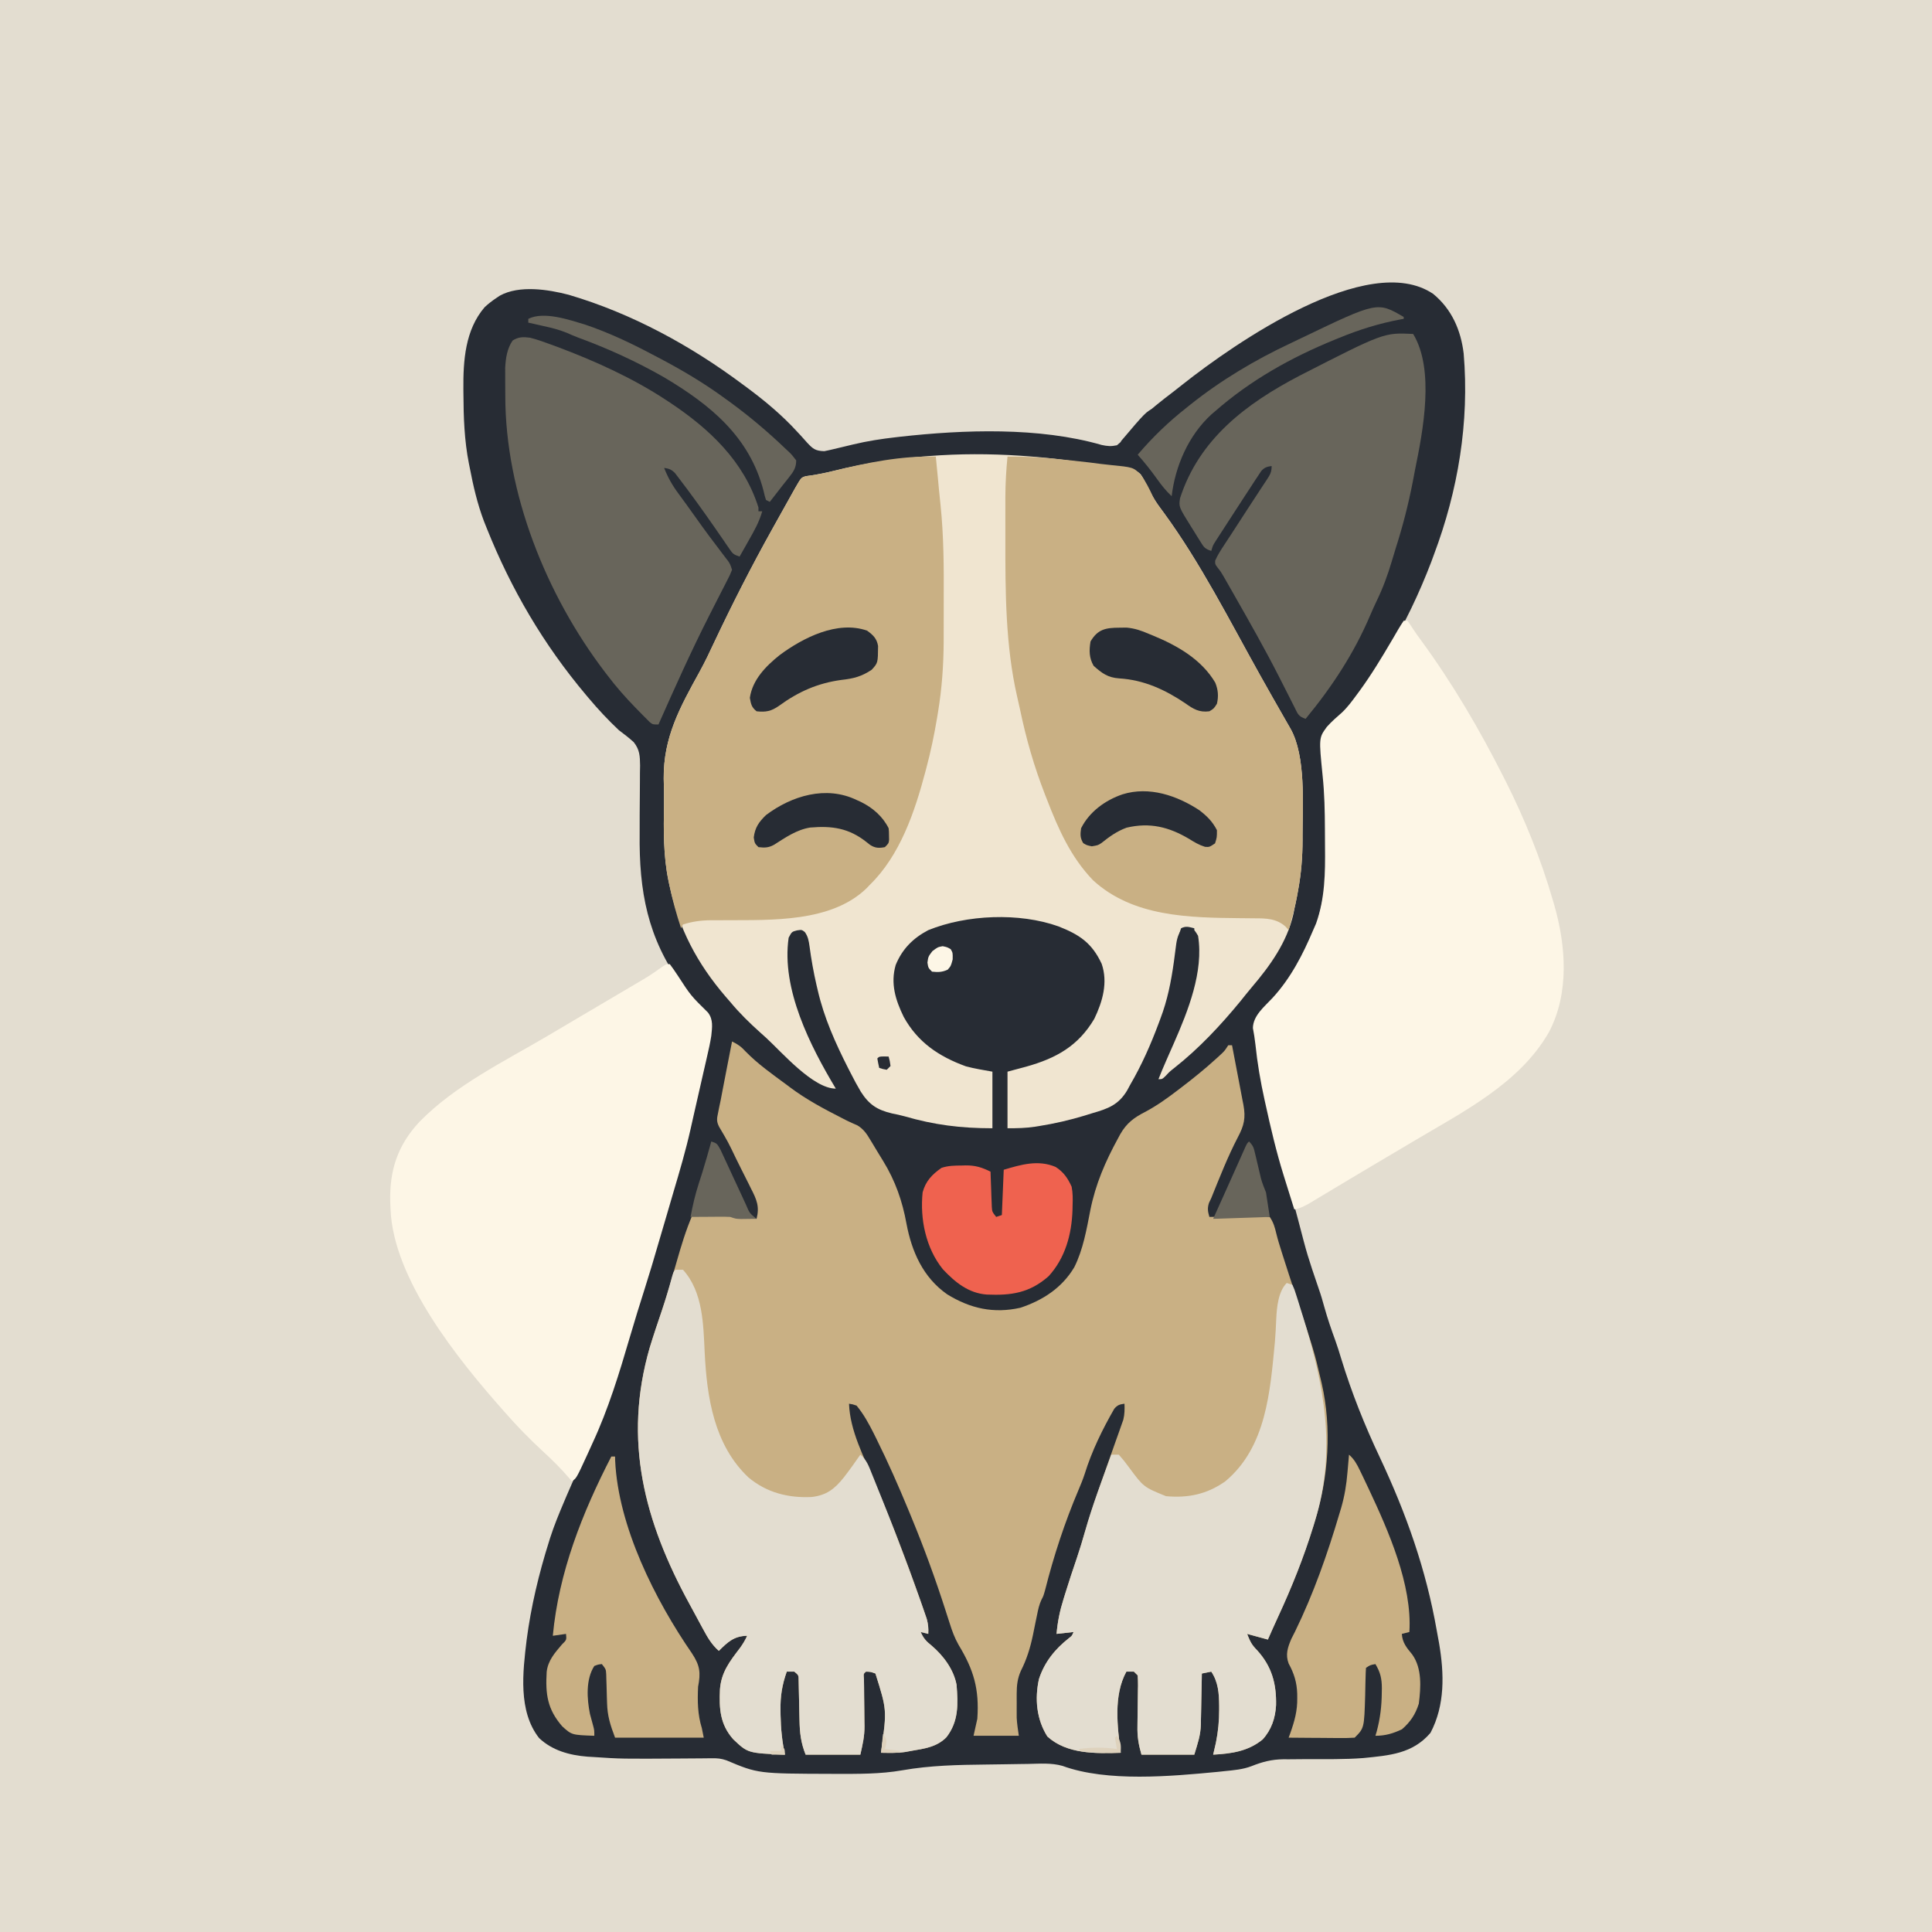
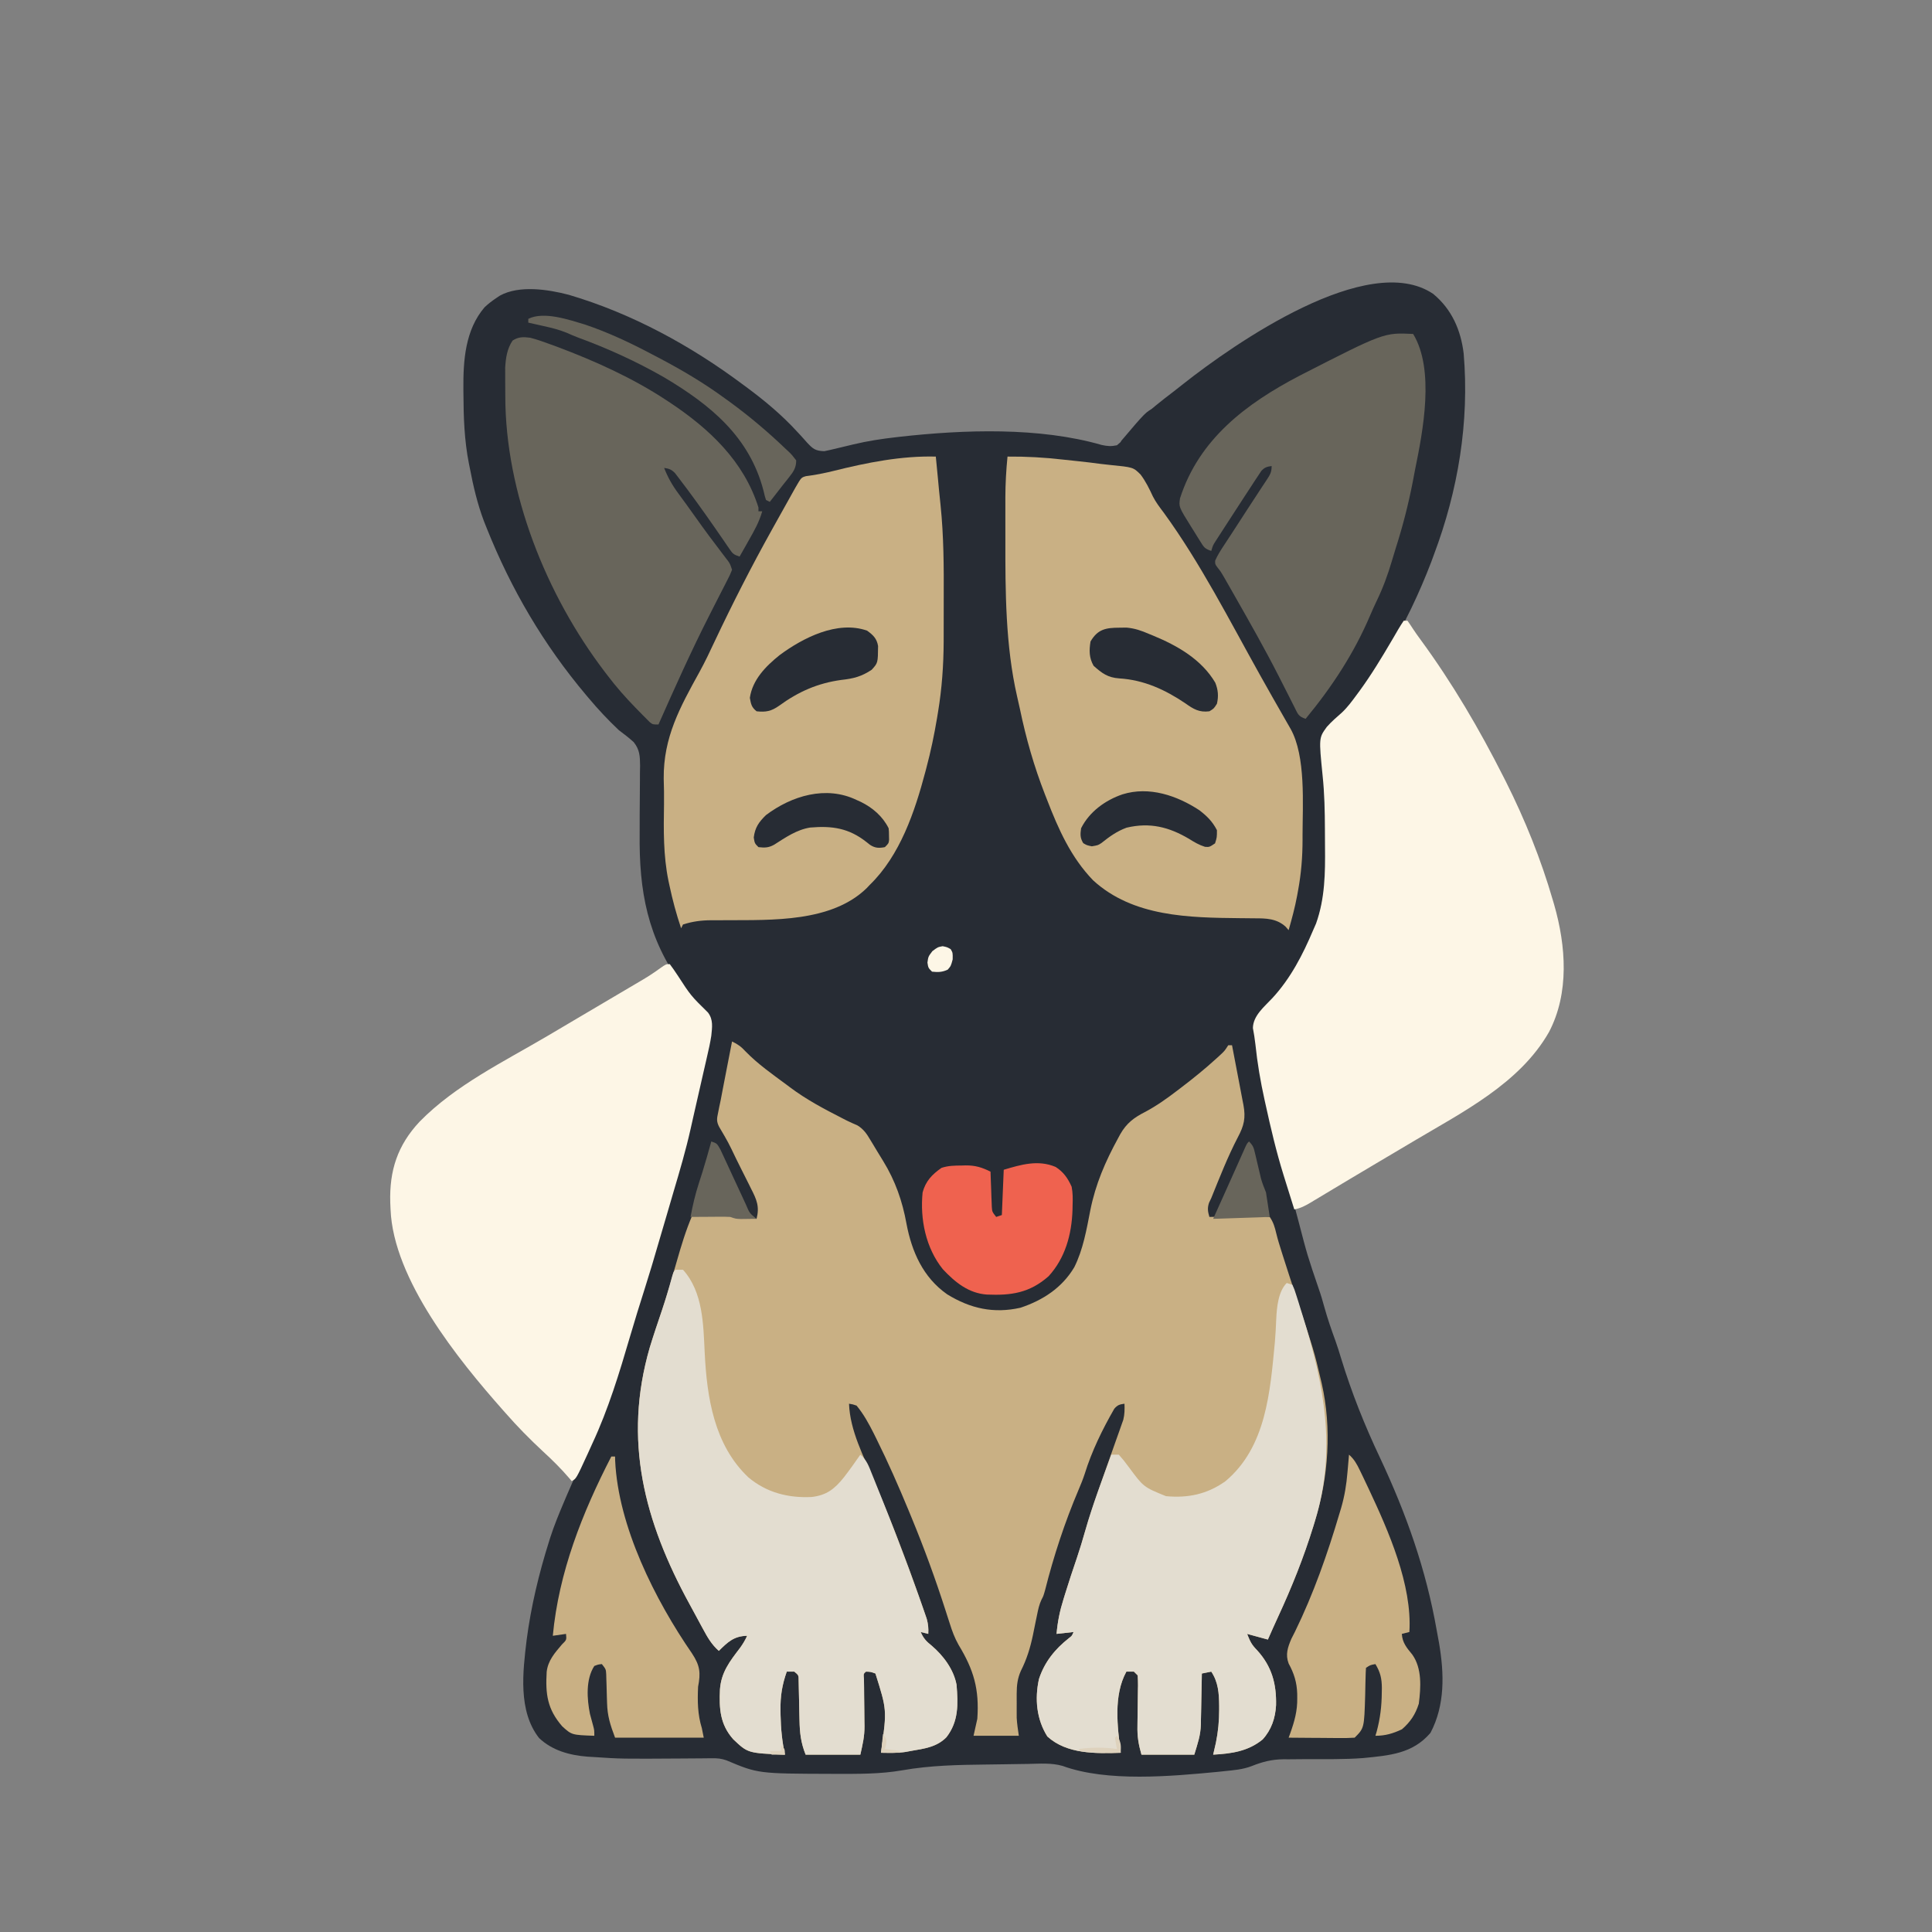
<svg xmlns="http://www.w3.org/2000/svg" version="1.1" width="1024" height="1024">
  <rect width="100%" height="100%" fill="#808080" stroke="none" />
-   <path d="M0 0 C337.92 0 675.84 0 1024 0 C1024 337.92 1024 675.84 1024 1024 C686.08 1024 348.16 1024 0 1024 C0 686.08 0 348.16 0 0 Z " fill="#E3DDD0" transform="translate(0,0)" />
  <path d="M0 0 C9.794 8.069 14.654 19.143 16.147 31.617 C19.227 67.969 13.168 104.226 0.367 138.219 C-0.081 139.442 -0.53 140.665 -0.992 141.926 C-13.691 175.204 -32.283 207.869 -57.633 233.219 C-57.927 235.349 -57.927 235.349 -57.863 237.805 C-57.861 238.737 -57.859 239.669 -57.857 240.629 C-57.845 241.607 -57.833 242.586 -57.82 243.594 C-57.82 244.533 -57.819 245.473 -57.818 246.441 C-57.789 251.168 -57.605 255.82 -57.137 260.523 C-56.35 269.296 -56.409 278.097 -56.393 286.898 C-56.383 289.948 -56.352 292.997 -56.32 296.047 C-56.158 325.709 -65.205 352.48 -85.648 374.5 C-86.155 375.058 -86.661 375.616 -87.182 376.191 C-88.159 377.258 -89.157 378.306 -90.179 379.329 C-93.088 382.51 -93.951 384.902 -94 389.082 C-93.909 390.796 -93.787 392.509 -93.633 394.219 C-93.556 395.262 -93.556 395.262 -93.477 396.327 C-90.888 424.711 -82.952 453.503 -74.436 480.611 C-73.366 484.085 -72.425 487.577 -71.508 491.094 C-66.705 509.573 -66.705 509.573 -60.559 527.633 C-59.45 530.73 -58.574 533.861 -57.695 537.031 C-56.013 543.075 -53.992 548.93 -51.84 554.82 C-50.741 557.914 -49.757 561.011 -48.82 564.156 C-43.236 582.431 -36.347 599.665 -28.172 616.937 C-14.224 646.678 -3.807 676.03 1.878 708.435 C2.277 710.707 2.695 712.975 3.121 715.242 C5.851 731.316 6.303 747.96 -1.445 762.656 C-10.918 773.753 -23.11 774.629 -37.129 776.028 C-47.1 776.789 -57.18 776.581 -67.174 776.6 C-70.323 776.609 -73.472 776.643 -76.621 776.68 C-77.564 776.675 -78.507 776.67 -79.479 776.664 C-85.638 776.754 -90.493 778.009 -96.211 780.28 C-100.894 782.095 -105.732 782.459 -110.695 782.969 C-111.84 783.091 -112.985 783.213 -114.164 783.339 C-138.88 785.693 -172.823 788.84 -196.451 780.187 C-202.41 778.47 -208.693 779.028 -214.832 779.137 C-216.231 779.155 -217.631 779.173 -219.03 779.191 C-221.965 779.23 -224.899 779.278 -227.833 779.33 C-230.801 779.383 -233.769 779.425 -236.738 779.455 C-251.779 779.611 -266.559 779.905 -281.417 782.514 C-292.944 784.537 -304.776 784.426 -316.445 784.406 C-317.152 784.405 -317.859 784.404 -318.588 784.403 C-357.85 784.292 -357.85 784.292 -374.633 777.219 C-377.507 776.261 -379.233 776.107 -382.211 776.137 C-383.142 776.143 -384.073 776.15 -385.033 776.156 C-386.044 776.168 -387.056 776.18 -388.098 776.191 C-390.27 776.206 -392.441 776.22 -394.613 776.233 C-395.751 776.242 -396.888 776.25 -398.06 776.259 C-430.339 776.466 -430.339 776.466 -445.133 775.469 C-446.177 775.407 -447.221 775.345 -448.297 775.281 C-457.725 774.527 -466.898 772.056 -473.91 765.418 C-485.12 751.107 -482.534 730.291 -480.508 713.469 C-478.21 695.81 -474 678.197 -468.633 661.219 C-468.332 660.253 -468.332 660.253 -468.024 659.267 C-465.957 652.827 -463.403 646.628 -460.758 640.406 C-460.283 639.283 -459.808 638.16 -459.319 637.003 C-455.7 628.522 -451.825 620.179 -447.883 611.844 C-442.704 600.799 -438.252 589.861 -434.633 578.219 C-434.419 577.533 -434.206 576.847 -433.986 576.14 C-431.66 568.65 -429.345 561.157 -427.07 553.651 C-424.642 545.652 -422.151 537.686 -419.477 529.766 C-417.17 522.927 -415.08 516.062 -413.195 509.094 C-412.605 506.95 -412.014 504.807 -411.422 502.664 C-411.127 501.596 -410.832 500.527 -410.528 499.427 C-409.086 494.261 -407.58 489.115 -406.07 483.969 C-405.633 482.473 -405.633 482.473 -405.188 480.948 C-402.975 473.371 -402.975 473.371 -401.856 469.598 C-394.918 446.194 -389.41 422.51 -385.094 398.486 C-384.633 396.219 -384.633 396.219 -383.633 393.219 C-383.249 390.945 -383.249 390.945 -383.133 388.469 C-383.061 387.649 -382.988 386.829 -382.914 385.984 C-383.886 382.243 -385.943 380.657 -388.721 378.062 C-391.695 375.194 -394.114 371.968 -396.57 368.656 C-397.086 367.962 -397.602 367.267 -398.133 366.551 C-416.471 341.434 -420.969 316.516 -420.598 285.945 C-420.59 282.625 -420.588 279.304 -420.588 275.984 C-420.585 272.558 -420.564 269.134 -420.506 265.708 C-420.461 263 -420.443 260.294 -420.455 257.585 C-420.467 255.057 -420.441 252.528 -420.373 250.002 C-420.443 244.957 -420.553 241.569 -423.772 237.543 C-426.298 235.265 -428.907 233.25 -431.633 231.219 C-437.315 225.861 -442.621 220.204 -447.633 214.219 C-448.297 213.433 -448.297 213.433 -448.975 212.631 C-471.479 185.923 -488.694 156.597 -501.633 124.219 C-502.119 123.003 -502.605 121.788 -503.105 120.535 C-506.603 111.282 -508.782 101.91 -510.633 92.219 C-510.785 91.469 -510.938 90.719 -511.095 89.947 C-513.544 77.602 -513.944 65.325 -514.008 52.781 C-514.016 52.016 -514.024 51.25 -514.032 50.461 C-514.152 35.34 -513.098 19.095 -502.781 7.059 C-500.825 5.223 -498.864 3.705 -496.633 2.219 C-495.668 1.571 -495.668 1.571 -494.684 0.91 C-484.401 -4.75 -469.133 -2.399 -458.205 0.46 C-424.741 10.327 -393.476 27.387 -365.633 48.219 C-365.087 48.622 -364.542 49.024 -363.979 49.439 C-354.344 56.563 -345.183 64.204 -337.086 73.062 C-336.48 73.711 -335.874 74.359 -335.25 75.026 C-334.074 76.292 -332.919 77.579 -331.791 78.888 C-328.706 82.187 -327.428 83.19 -322.77 83.359 C-321.047 83.029 -319.336 82.639 -317.633 82.219 C-315.751 81.772 -315.751 81.772 -313.83 81.316 C-311.66 80.8 -309.491 80.281 -307.324 79.755 C-299.908 77.981 -292.458 76.831 -284.883 75.969 C-284.158 75.885 -283.433 75.801 -282.687 75.715 C-248.769 71.921 -208.854 70.503 -175.734 80.055 C-172.702 80.715 -170.686 80.883 -167.633 80.219 C-163.326 76.701 -160.071 72.569 -156.633 68.219 C-150.962 61.841 -144.178 56.787 -137.435 51.611 C-135.756 50.314 -134.092 48.999 -132.434 47.676 C-105.863 26.706 -34.488 -23.333 0 0 Z " fill="#272C34" transform="translate(759.633,155.781)" />
  <path d="M0 0 C3.049 1.453 4.922 2.8 7.188 5.312 C13.746 12.042 21.464 17.43 29 23 C29.563 23.425 30.127 23.849 30.708 24.287 C39.355 30.788 48.665 35.707 58.277 40.617 C59.098 41.038 59.918 41.458 60.763 41.891 C62.597 42.8 64.472 43.625 66.355 44.426 C69.742 46.441 71.418 49 73.375 52.312 C73.754 52.931 74.132 53.55 74.522 54.188 C75.308 55.48 76.086 56.776 76.856 58.077 C77.942 59.902 79.057 61.706 80.18 63.508 C86.505 73.855 90.272 84.563 92.438 96.5 C95.227 111.366 101.255 125.083 114 134 C126.279 141.574 138.697 144.331 152.867 141.125 C164.743 137.175 174.926 130.546 181.398 119.645 C186.098 110.231 187.884 99.721 189.891 89.469 C192.679 75.54 197.837 63.684 204.625 51.25 C204.985 50.582 205.345 49.914 205.716 49.226 C209.098 43.246 213.112 40.301 219.125 37.25 C225.179 34.009 230.557 30.172 236 26 C236.818 25.379 236.818 25.379 237.653 24.745 C244.262 19.718 250.68 14.539 256.812 8.938 C257.322 8.472 257.832 8.007 258.357 7.528 C261.042 5.05 261.042 5.05 263 2 C263.66 2 264.32 2 265 2 C266.027 7.318 267.042 12.638 268.046 17.961 C268.389 19.77 268.735 21.579 269.085 23.387 C269.587 25.99 270.078 28.594 270.566 31.199 C270.725 32.005 270.883 32.81 271.046 33.64 C272.319 40.543 271.392 44.584 268.062 50.812 C262.655 61.21 258.402 72.15 254 83 C253.605 83.83 253.211 84.66 252.804 85.515 C251.863 88.423 252.171 90.097 253 93 C253.959 92.984 254.918 92.969 255.906 92.952 C259.458 92.898 263.01 92.864 266.562 92.835 C268.1 92.82 269.639 92.8 271.177 92.774 C273.387 92.737 275.595 92.72 277.805 92.707 C278.839 92.684 278.839 92.684 279.895 92.66 C281.835 92.659 281.835 92.659 285 93 C286.986 95.979 287.678 98.421 288.486 101.869 C289.261 105.082 290.26 108.215 291.254 111.367 C291.576 112.391 291.576 112.391 291.905 113.435 C294.02 120.122 296.212 126.784 298.403 133.446 C308.613 164.529 308.613 164.529 312 179 C312.174 179.73 312.347 180.459 312.526 181.211 C317.96 205.034 316.127 230.785 309 254 C308.713 254.944 308.425 255.887 308.129 256.859 C302.978 273.551 296.649 289.327 289.31 305.161 C287.497 309.089 285.747 313.042 284 317 C278.555 315.515 278.555 315.515 273 314 C274.705 318.263 275.355 319.664 278.312 322.688 C286.102 331.241 288.579 340.474 288.336 351.77 C287.962 358.623 285.884 364.847 281.203 369.965 C273.515 376.254 264.639 377.477 255 378 C255.133 377.432 255.266 376.863 255.402 376.277 C255.579 375.505 255.756 374.733 255.938 373.938 C256.199 372.806 256.199 372.806 256.465 371.652 C257.644 365.806 258.195 360.085 258.188 354.125 C258.187 353.426 258.186 352.727 258.185 352.007 C258.108 345.452 257.712 339.568 254 334 C252.35 334.33 250.7 334.66 249 335 C248.978 336.421 248.978 336.421 248.956 337.871 C248.894 341.431 248.82 344.99 248.738 348.55 C248.705 350.082 248.676 351.614 248.654 353.146 C248.62 355.366 248.567 357.585 248.512 359.805 C248.505 360.475 248.499 361.145 248.492 361.836 C248.31 367.924 246.885 371.717 245 378 C235.76 378 226.52 378 217 378 C215.399 372.397 214.746 368.356 214.875 362.73 C214.886 361.587 214.886 361.587 214.898 360.421 C214.922 358.009 214.959 355.599 215 353.188 C215.053 349.994 215.093 346.8 215.125 343.605 C215.142 342.872 215.158 342.139 215.175 341.383 C215.193 339.588 215.105 337.792 215 336 C214.34 335.34 213.68 334.68 213 334 C211.68 334 210.36 334 209 334 C202.061 346.669 204.248 363.183 206 377 C192.801 377.442 177.41 377.765 167.125 368.375 C161.363 359.224 160.374 348.49 162.656 337.977 C165.61 328.887 171.172 322.051 178.617 316.191 C180.146 315.029 180.146 315.029 181 313 C178.03 313.33 175.06 313.66 172 314 C172.549 307.532 173.742 301.744 175.688 295.562 C175.953 294.698 176.218 293.833 176.492 292.942 C178.469 286.554 180.545 280.199 182.731 273.879 C184.149 269.734 185.422 265.564 186.629 261.352 C189.705 250.65 193.335 240.178 197.062 229.688 C199.13 223.843 201.191 217.997 203.243 212.147 C203.93 210.199 204.626 208.255 205.324 206.311 C205.873 204.744 205.873 204.744 206.434 203.145 C206.742 202.278 207.051 201.412 207.369 200.519 C208.098 197.608 208.109 194.989 208 192 C205.421 192.353 204.282 192.665 202.578 194.688 C196.261 205.686 190.683 217.076 186.914 229.203 C185.978 232.067 184.873 234.793 183.688 237.562 C176.337 254.863 170.488 272.674 165.895 290.891 C165 294 165 294 164.027 295.825 C162.77 298.487 162.248 301.024 161.668 303.91 C161.426 305.066 161.185 306.221 160.936 307.412 C160.443 309.817 159.956 312.223 159.475 314.631 C158.044 321.418 156.217 327.397 153.079 333.595 C151.3 337.559 150.874 341.308 150.867 345.617 C150.865 346.899 150.865 346.899 150.863 348.207 C150.867 349.087 150.871 349.968 150.875 350.875 C150.871 351.748 150.867 352.62 150.863 353.52 C150.865 354.377 150.866 355.234 150.867 356.117 C150.869 357.271 150.869 357.271 150.871 358.449 C151.033 361.651 151.547 364.826 152 368 C144.08 368 136.16 368 128 368 C128.66 365.03 129.32 362.06 130 359 C131.098 343.253 128.121 333.101 120.062 319.802 C117.993 316.167 116.615 312.409 115.371 308.426 C114.895 306.953 114.418 305.48 113.941 304.008 C113.697 303.242 113.452 302.477 113.2 301.688 C107.795 284.841 101.766 268.354 95 252 C94.521 250.835 94.041 249.671 93.547 248.471 C88.261 235.692 82.712 223.076 76.562 210.688 C76.079 209.709 75.595 208.731 75.096 207.724 C72.44 202.477 69.764 197.536 66 193 C63.922 192.289 63.922 192.289 62 192 C62.523 206.369 69.838 220.099 75.406 233.092 C84.279 253.915 92.422 275.066 99.875 296.438 C100.298 297.639 100.721 298.841 101.156 300.079 C101.535 301.186 101.914 302.293 102.305 303.434 C102.635 304.393 102.964 305.353 103.304 306.342 C104.004 309.015 104.135 311.25 104 314 C102.68 313.67 101.36 313.34 100 313 C101.398 316.287 102.956 317.995 105.75 320.188 C111.97 325.471 117.49 332.828 119 341 C119.815 351.207 120.162 360.348 113.633 368.762 C108.563 373.97 101.919 374.82 95 376 C93.988 376.188 92.976 376.376 91.934 376.57 C87.61 377.204 83.358 377.059 79 377 C79.069 376.399 79.137 375.798 79.208 375.179 C82.066 354.235 82.066 354.235 76 335 C73.484 334.081 73.484 334.081 71 334 C69.642 335.129 69.642 335.129 69.918 338.092 C69.932 339.467 69.951 340.843 69.973 342.219 C69.985 343.724 69.998 345.229 70.01 346.734 C70.034 349.106 70.062 351.478 70.096 353.85 C70.127 356.139 70.144 358.429 70.16 360.719 C70.18 361.76 70.18 361.76 70.201 362.822 C70.229 368.374 69.269 372.292 68 378 C58.43 378 48.86 378 39 378 C36.481 371.702 35.882 366.445 35.754 359.703 C35.721 358.319 35.688 356.935 35.654 355.551 C35.607 353.389 35.562 351.228 35.523 349.066 C35.484 346.966 35.432 344.866 35.379 342.766 C35.354 341.516 35.329 340.265 35.303 338.978 C35.305 335.884 35.305 335.884 33 334 C31.68 334 30.36 334 29 334 C26.558 340.908 25.541 347.001 25.688 354.312 C25.7 355.674 25.7 355.674 25.713 357.063 C25.839 364.179 26.55 371.022 28 378 C8.382 377.201 8.382 377.201 0.609 369.82 C-6.4 361.892 -6.86 353.606 -6.41 343.434 C-5.731 334.325 -1.25 328.601 4.195 321.48 C5.736 319.363 6.925 317.377 8 315 C1.07 315.144 -2.198 318.223 -7 323 C-10.898 319.571 -13.072 315.693 -15.5 311.188 C-16.142 310.008 -16.142 310.008 -16.797 308.805 C-17.721 307.099 -18.642 305.391 -19.559 303.682 C-20.523 301.888 -21.494 300.097 -22.473 298.311 C-46.567 254.306 -57.838 211.337 -43.625 162.25 C-41.632 155.701 -39.425 149.217 -37.233 142.732 C-34.346 134.154 -31.844 125.469 -29.363 116.767 C-26.954 108.324 -24.484 100.077 -21 92 C-17.729 91.971 -14.458 91.953 -11.188 91.938 C-10.259 91.929 -9.33 91.921 -8.373 91.912 C-7.48 91.909 -6.588 91.906 -5.668 91.902 C-4.435 91.894 -4.435 91.894 -3.177 91.886 C-1 92 -1 92 2 93 C3.892 93.222 5.789 93.406 7.688 93.562 C9.178 93.688 9.178 93.688 10.699 93.816 C11.458 93.877 12.218 93.938 13 94 C14.66 87.477 13.056 83.823 10.047 77.961 C9.631 77.117 9.215 76.273 8.786 75.404 C7.457 72.719 6.104 70.047 4.75 67.375 C3.854 65.571 2.959 63.766 2.066 61.961 C-2.024 53.422 -2.024 53.422 -6.819 45.283 C-8.34 42.342 -8.062 40.916 -7.383 37.703 C-7.068 36.126 -7.068 36.126 -6.747 34.518 C-6.501 33.357 -6.254 32.196 -6 31 C-5.625 29.034 -5.25 27.067 -4.88 25.1 C-4.228 21.647 -3.549 18.199 -2.875 14.75 C-2.595 13.311 -2.315 11.872 -2.035 10.434 C-1.358 6.955 -0.68 3.478 0 0 Z " fill="#C9B084" transform="translate(388,552)" />
-   <path d="M0 0 C2.223 0.368 4.455 0.686 6.694 0.939 C13.594 1.81 13.594 1.81 16.002 3.911 C17.232 5.659 18.136 7.387 19.033 9.325 C19.761 10.702 20.494 12.076 21.233 13.446 C21.781 14.488 21.781 14.488 22.34 15.551 C24.092 18.686 26.199 21.515 28.346 24.388 C47.865 51.065 63.138 81.411 79.231 110.228 C83.715 118.248 88.254 126.235 92.828 134.204 C93.527 135.422 93.527 135.422 94.24 136.665 C94.649 137.375 95.057 138.085 95.478 138.817 C103.688 153.354 101.871 179.035 101.846 195.388 C101.847 196.109 101.849 196.831 101.851 197.574 C101.848 206.73 101.146 215.565 99.471 224.575 C99.306 225.49 99.14 226.405 98.97 227.348 C98.52 229.77 98.004 232.17 97.471 234.575 C97.314 235.389 97.156 236.202 96.994 237.04 C93.623 251.988 84.648 264.45 74.882 275.909 C72.841 278.32 70.881 280.796 68.908 283.263 C58.38 296.068 46.914 308.334 33.881 318.603 C31.427 320.535 31.427 320.535 29.28 322.829 C27.471 324.575 27.471 324.575 25.471 324.575 C26.817 321.165 28.232 317.796 29.713 314.442 C30.14 313.47 30.566 312.498 31.006 311.497 C31.889 309.488 32.775 307.481 33.662 305.474 C41.117 288.459 49.54 267.549 46.471 248.575 C45.065 246.221 45.065 246.221 43.471 244.575 C40.53 244.759 40.53 244.759 37.471 245.575 C35.406 248.636 35.026 251.694 34.576 255.31 C34.428 256.433 34.281 257.556 34.128 258.714 C33.973 259.905 33.818 261.097 33.658 262.325 C32.177 272.875 30.281 282.597 26.471 292.575 C26.182 293.354 25.893 294.133 25.595 294.936 C21.361 306.286 16.577 317.108 10.471 327.575 C9.942 328.555 9.414 329.535 8.869 330.544 C4.316 338.17 -1.208 340.187 -9.529 342.575 C-10.921 343.008 -12.313 343.441 -13.705 343.876 C-21.597 346.267 -29.512 348.079 -37.654 349.388 C-38.808 349.574 -38.808 349.574 -39.985 349.763 C-44.989 350.504 -49.325 350.575 -54.529 350.575 C-54.529 340.675 -54.529 330.775 -54.529 320.575 C-51.291 319.709 -48.053 318.843 -44.717 317.95 C-28.808 313.504 -17.097 307.053 -8.529 292.575 C-4.149 283.458 -1.205 273.314 -4.623 263.403 C-9.795 252.344 -16.368 247.957 -27.529 243.575 C-48.297 236.156 -76.218 237.332 -96.529 245.575 C-104.578 249.802 -110.331 255.547 -113.795 264.036 C-116.641 273.877 -113.887 282.642 -109.529 291.575 C-102.11 305.007 -90.866 312.57 -76.588 317.751 C-71.972 318.995 -67.232 319.72 -62.529 320.575 C-62.529 330.475 -62.529 340.375 -62.529 350.575 C-79.403 350.575 -93.343 348.81 -109.244 344.196 C-111.383 343.615 -113.51 343.159 -115.685 342.735 C-123.719 340.833 -127.914 338.009 -132.279 331.2 C-134.157 328.053 -135.864 324.839 -137.529 321.575 C-138.014 320.63 -138.499 319.685 -138.999 318.712 C-145.755 305.38 -151.725 292.122 -155.092 277.513 C-155.303 276.62 -155.514 275.728 -155.732 274.808 C-157.308 267.979 -158.541 261.122 -159.453 254.173 C-159.873 251.249 -160.22 249.008 -161.955 246.575 C-163.58 245.331 -163.58 245.331 -166.092 245.7 C-168.855 246.419 -168.855 246.419 -170.529 249.575 C-174.496 276.798 -159.049 307.052 -145.529 329.575 C-157.583 329.575 -174.209 310.185 -182.529 302.575 C-183.544 301.664 -184.56 300.754 -185.576 299.845 C-191.282 294.716 -196.637 289.498 -201.529 283.575 C-202.664 282.272 -202.664 282.272 -203.822 280.942 C-219.044 263.242 -228.717 244.876 -233.654 222.013 C-233.825 221.221 -233.996 220.429 -234.172 219.613 C-236.984 206.09 -236.812 192.617 -236.588 178.86 C-236.521 174.301 -236.605 169.766 -236.748 165.208 C-236.935 143.356 -228.132 127.47 -217.825 108.796 C-214.869 103.414 -212.237 97.895 -209.654 92.325 C-200.231 72.407 -190.256 52.822 -179.529 33.575 C-178.918 32.475 -178.306 31.375 -177.676 30.242 C-174.581 24.678 -171.479 19.117 -168.365 13.563 C-167.865 12.672 -167.366 11.78 -166.851 10.862 C-163.848 5.667 -163.848 5.667 -161.349 4.948 C-160.46 4.824 -159.57 4.699 -158.654 4.571 C-154.614 3.935 -150.682 3.174 -146.717 2.173 C-131.063 -1.731 -115.601 -4.091 -99.529 -5.425 C-98.41 -5.52 -97.292 -5.615 -96.139 -5.713 C-63.826 -8.259 -31.843 -5.555 0 0 Z " fill="#F0E5D0" transform="translate(588.529,247.425)" />
  <path d="M0 0 C0.66 0 1.32 0 2 0 C2.961 1.365 3.91 2.74 4.804 4.15 C6.085 6.131 7.45 8.026 8.848 9.926 C25.816 33.063 40.064 57.399 53 83 C53.405 83.798 53.809 84.597 54.226 85.419 C64.242 105.362 72.788 126.553 79 148 C79.24 148.81 79.48 149.619 79.727 150.454 C86.05 172.45 87.834 197.349 77 218 C61.445 245.329 31.084 260.462 5 276 C3.886 276.664 2.771 277.328 1.623 278.012 C-3.866 281.278 -9.362 284.532 -14.863 287.777 C-19.398 290.454 -23.922 293.147 -28.438 295.855 C-31.383 297.62 -34.329 299.381 -37.276 301.143 C-38.707 302 -40.138 302.859 -41.568 303.72 C-43.562 304.921 -45.56 306.115 -47.559 307.309 C-48.449 307.848 -48.449 307.848 -49.357 308.398 C-52.191 310.082 -54.729 311.449 -58 312 C-59.446 307.475 -60.865 302.943 -62.26 298.402 C-62.735 296.86 -63.214 295.318 -63.697 293.777 C-67.546 281.419 -70.481 268.885 -73.25 256.25 C-73.509 255.085 -73.509 255.085 -73.773 253.897 C-75.928 244.157 -77.579 234.502 -78.603 224.578 C-78.93 221.634 -79.396 218.783 -79.938 215.875 C-79.814 209.229 -73.764 204.493 -69.527 199.918 C-59.908 189.459 -53.499 177.001 -48 164 C-47.493 162.844 -46.987 161.687 -46.465 160.496 C-41.723 147.222 -41.575 133.715 -41.719 119.799 C-41.75 116.741 -41.76 113.683 -41.766 110.625 C-41.804 101.036 -41.988 91.543 -43 82 C-44.988 62.084 -44.988 62.084 -40.746 56.254 C-38.277 53.475 -35.496 51.055 -32.702 48.609 C-29.704 45.775 -27.312 42.504 -24.875 39.188 C-24.378 38.516 -23.881 37.845 -23.369 37.153 C-17.182 28.667 -11.759 19.712 -6.449 10.66 C-6.038 9.962 -5.626 9.264 -5.202 8.545 C-4.416 7.208 -3.637 5.866 -2.866 4.519 C-1.965 2.98 -0.99 1.484 0 0 Z " fill="#FDF6E6" transform="translate(744,329)" />
  <path d="M0 0 C9.891 -0.086 19.527 0.454 29.353 1.585 C32.028 1.89 34.703 2.174 37.382 2.442 C41.396 2.852 45.395 3.345 49.394 3.88 C50.99 4.083 52.589 4.263 54.19 4.418 C66.649 5.653 66.649 5.653 70.536 9.533 C73.247 13.133 75.167 17.027 77.041 21.107 C78.645 24.274 80.744 26.977 82.875 29.812 C102.325 56.567 117.655 86.814 133.76 115.652 C138.244 123.673 142.783 131.66 147.357 139.629 C148.056 140.847 148.056 140.847 148.77 142.09 C149.178 142.8 149.586 143.51 150.007 144.242 C158.217 158.779 156.4 184.459 156.375 200.812 C156.377 201.534 156.378 202.256 156.38 202.999 C156.377 212.155 155.675 220.99 154 230 C153.834 230.916 153.668 231.833 153.497 232.777 C152.355 238.948 150.72 244.968 149 251 C148.196 250.072 148.196 250.072 147.375 249.125 C142.534 244.794 137.027 244.717 130.797 244.727 C129.172 244.71 127.548 244.692 125.924 244.673 C125.079 244.666 124.234 244.659 123.363 244.651 C96.184 244.376 66.506 243.98 45.348 224.566 C33.623 212.408 27.007 197.554 21 182 C20.628 181.053 20.257 180.107 19.874 179.131 C14.077 164.244 9.813 149.367 6.573 133.728 C6.106 131.503 5.607 129.295 5.074 127.086 C-1.075 100.157 -1.176 71.518 -1.13 44.024 C-1.125 40.178 -1.13 36.332 -1.137 32.486 C-1.136 30.005 -1.135 27.524 -1.133 25.043 C-1.135 23.911 -1.137 22.78 -1.139 21.614 C-1.118 14.363 -0.713 7.216 0 0 Z " fill="#C9B084" transform="translate(534,242)" />
  <path d="M0 0 C0.293 3.021 0.584 6.042 0.875 9.062 C0.954 9.871 1.032 10.68 1.113 11.514 C1.297 13.429 1.475 15.346 1.648 17.262 C1.914 20.084 2.205 22.899 2.51 25.716 C4.203 42.109 4.273 58.438 4.196 74.895 C4.185 77.802 4.185 80.71 4.186 83.617 C4.185 86.47 4.18 89.323 4.173 92.175 C4.168 94.148 4.166 96.121 4.165 98.094 C4.099 110.634 3.236 122.938 1.188 135.312 C1.011 136.392 0.834 137.472 0.652 138.584 C-0.845 147.5 -2.667 156.267 -5 165 C-5.176 165.674 -5.352 166.347 -5.534 167.042 C-11.159 188.295 -18.946 211.388 -35 227 C-35.791 227.839 -35.791 227.839 -36.598 228.695 C-55.232 246.901 -86.913 245.6 -110.919 245.724 C-111.853 245.731 -112.788 245.738 -113.751 245.745 C-115.508 245.756 -117.266 245.758 -119.024 245.748 C-124.334 245.775 -128.926 246.375 -134 248 C-134.495 248.99 -134.495 248.99 -135 250 C-137.533 242.497 -139.55 234.992 -141.188 227.25 C-141.437 226.082 -141.437 226.082 -141.692 224.889 C-144.464 211.42 -144.282 197.981 -144.059 184.285 C-143.991 179.726 -144.076 175.191 -144.219 170.633 C-144.406 148.781 -135.603 132.895 -125.296 114.221 C-122.34 108.839 -119.708 103.32 -117.125 97.75 C-107.702 77.832 -97.727 58.246 -87 39 C-86.389 37.9 -85.777 36.8 -85.147 35.667 C-82.052 30.103 -78.95 24.542 -75.836 18.988 C-75.336 18.097 -74.837 17.205 -74.322 16.286 C-71.319 11.092 -71.319 11.092 -68.82 10.373 C-67.931 10.248 -67.041 10.124 -66.125 9.996 C-62.085 9.36 -58.153 8.599 -54.188 7.598 C-36.553 3.201 -18.273 -0.471 0 0 Z " fill="#C9B084" transform="translate(496,242)" />
  <path d="M0 0 C1.436 1.909 2.757 3.817 4.062 5.812 C11.131 16.7 11.131 16.7 20.262 25.684 C23.119 29.492 22.459 33.409 22 38 C21.439 41.628 20.656 45.178 19.812 48.75 C19.475 50.236 19.475 50.236 19.131 51.752 C18.662 53.815 18.188 55.876 17.71 57.937 C17.027 60.885 16.358 63.836 15.695 66.789 C14.667 71.366 13.621 75.94 12.569 80.512 C12.051 82.777 11.545 85.044 11.043 87.312 C8.503 98.645 5.239 109.742 1.928 120.87 C0.709 124.982 -0.487 129.101 -1.683 133.22 C-4.114 141.593 -6.567 149.959 -9.062 158.312 C-9.271 159.015 -9.48 159.717 -9.696 160.44 C-10.864 164.334 -12.065 168.216 -13.299 172.089 C-15.98 180.507 -18.597 188.938 -21.078 197.418 C-26.752 216.76 -32.483 235.684 -41 254 C-41.849 255.874 -42.698 257.747 -43.547 259.621 C-49.602 272.801 -49.602 272.801 -52 274 C-52.41 273.512 -52.819 273.025 -53.241 272.522 C-57.619 267.403 -62.287 262.796 -67.25 258.25 C-74.207 251.782 -80.744 245.157 -87 238 C-87.472 237.467 -87.944 236.935 -88.431 236.386 C-112.023 209.75 -146.531 167.22 -148 130 C-148.052 128.804 -148.103 127.607 -148.156 126.375 C-148.65 109.448 -144.334 96.014 -132.574 83.48 C-113.629 64.135 -87.915 51.695 -64.807 38.066 C-62.262 36.565 -59.719 35.062 -57.176 33.559 C-56.307 33.045 -55.439 32.532 -54.544 32.004 C-52.856 31.006 -51.167 30.008 -49.479 29.01 C-48.618 28.501 -47.758 27.993 -46.871 27.469 C-45.966 26.934 -45.061 26.399 -44.128 25.848 C-41.776 24.459 -39.424 23.071 -37.071 21.684 C-33.456 19.552 -29.842 17.418 -26.23 15.281 C-24.802 14.437 -23.373 13.594 -21.943 12.752 C-19.93 11.567 -17.92 10.378 -15.91 9.188 C-15.019 8.665 -15.019 8.665 -14.11 8.131 C-11.025 6.299 -8.082 4.36 -5.193 2.238 C-2 0 -2 0 0 0 Z " fill="#FDF6E6" transform="translate(355,511)" />
-   <path d="M0 0 C1.32 0 2.64 0 4 0 C14.65 11.795 14.769 28.992 15.5 43.875 C16.674 67.688 20.474 92.795 38.648 110.027 C48.291 118.117 59.739 121.037 72.172 120.441 C80.153 119.521 84.337 116.183 89.273 110.039 C92.308 106.11 95.178 102.083 98 98 C101.339 100.693 102.578 104.284 104.117 108.156 C104.411 108.879 104.704 109.601 105.007 110.345 C105.971 112.727 106.924 115.113 107.875 117.5 C108.543 119.162 109.211 120.823 109.878 122.485 C114.445 133.892 118.847 145.357 123.125 156.875 C123.388 157.583 123.652 158.291 123.923 159.02 C125.647 163.669 127.34 168.328 129 173 C129.365 174.026 129.365 174.026 129.738 175.072 C130.458 177.11 131.165 179.152 131.867 181.195 C132.278 182.384 132.689 183.573 133.113 184.797 C133.925 187.728 134.194 189.986 134 193 C132.68 192.67 131.36 192.34 130 192 C131.398 195.287 132.956 196.995 135.75 199.188 C141.97 204.471 147.49 211.828 149 220 C149.815 230.207 150.162 239.348 143.633 247.762 C138.563 252.97 131.919 253.82 125 255 C123.988 255.188 122.976 255.376 121.934 255.57 C117.61 256.204 113.358 256.059 109 256 C109.069 255.399 109.137 254.798 109.208 254.179 C112.066 233.235 112.066 233.235 106 214 C103.484 213.081 103.484 213.081 101 213 C99.642 214.129 99.642 214.129 99.918 217.092 C99.932 218.467 99.951 219.843 99.973 221.219 C99.985 222.724 99.998 224.229 100.01 225.734 C100.034 228.106 100.062 230.478 100.096 232.85 C100.127 235.139 100.144 237.429 100.16 239.719 C100.18 240.76 100.18 240.76 100.201 241.822 C100.229 247.374 99.269 251.292 98 257 C88.43 257 78.86 257 69 257 C66.481 250.702 65.882 245.445 65.754 238.703 C65.721 237.319 65.688 235.935 65.654 234.551 C65.607 232.389 65.562 230.228 65.523 228.066 C65.484 225.966 65.432 223.866 65.379 221.766 C65.354 220.516 65.329 219.265 65.303 217.978 C65.305 214.884 65.305 214.884 63 213 C61.68 213 60.36 213 59 213 C56.558 219.908 55.541 226.001 55.688 233.312 C55.696 234.22 55.704 235.128 55.713 236.063 C55.839 243.179 56.55 250.022 58 257 C38.382 256.201 38.382 256.201 30.609 248.82 C23.6 240.892 23.14 232.606 23.59 222.434 C24.269 213.325 28.75 207.601 34.195 200.48 C35.736 198.363 36.925 196.377 38 194 C31.07 194.144 27.802 197.223 23 202 C19.102 198.571 16.928 194.693 14.5 190.188 C13.858 189.008 13.858 189.008 13.203 187.805 C12.279 186.099 11.358 184.391 10.441 182.682 C9.477 180.888 8.506 179.097 7.527 177.311 C-16.567 133.305 -27.837 90.338 -13.625 41.25 C-11.614 34.641 -9.392 28.097 -7.172 21.556 C-5.159 15.597 -3.41 9.598 -1.762 3.527 C-1 1 -1 1 0 0 Z " fill="#E3DDD0" transform="translate(358,673)" />
+   <path d="M0 0 C1.32 0 2.64 0 4 0 C14.65 11.795 14.769 28.992 15.5 43.875 C16.674 67.688 20.474 92.795 38.648 110.027 C48.291 118.117 59.739 121.037 72.172 120.441 C80.153 119.521 84.337 116.183 89.273 110.039 C92.308 106.11 95.178 102.083 98 98 C101.339 100.693 102.578 104.284 104.117 108.156 C104.411 108.879 104.704 109.601 105.007 110.345 C105.971 112.727 106.924 115.113 107.875 117.5 C108.543 119.162 109.211 120.823 109.878 122.485 C114.445 133.892 118.847 145.357 123.125 156.875 C123.388 157.583 123.652 158.291 123.923 159.02 C125.647 163.669 127.34 168.328 129 173 C130.458 177.11 131.165 179.152 131.867 181.195 C132.278 182.384 132.689 183.573 133.113 184.797 C133.925 187.728 134.194 189.986 134 193 C132.68 192.67 131.36 192.34 130 192 C131.398 195.287 132.956 196.995 135.75 199.188 C141.97 204.471 147.49 211.828 149 220 C149.815 230.207 150.162 239.348 143.633 247.762 C138.563 252.97 131.919 253.82 125 255 C123.988 255.188 122.976 255.376 121.934 255.57 C117.61 256.204 113.358 256.059 109 256 C109.069 255.399 109.137 254.798 109.208 254.179 C112.066 233.235 112.066 233.235 106 214 C103.484 213.081 103.484 213.081 101 213 C99.642 214.129 99.642 214.129 99.918 217.092 C99.932 218.467 99.951 219.843 99.973 221.219 C99.985 222.724 99.998 224.229 100.01 225.734 C100.034 228.106 100.062 230.478 100.096 232.85 C100.127 235.139 100.144 237.429 100.16 239.719 C100.18 240.76 100.18 240.76 100.201 241.822 C100.229 247.374 99.269 251.292 98 257 C88.43 257 78.86 257 69 257 C66.481 250.702 65.882 245.445 65.754 238.703 C65.721 237.319 65.688 235.935 65.654 234.551 C65.607 232.389 65.562 230.228 65.523 228.066 C65.484 225.966 65.432 223.866 65.379 221.766 C65.354 220.516 65.329 219.265 65.303 217.978 C65.305 214.884 65.305 214.884 63 213 C61.68 213 60.36 213 59 213 C56.558 219.908 55.541 226.001 55.688 233.312 C55.696 234.22 55.704 235.128 55.713 236.063 C55.839 243.179 56.55 250.022 58 257 C38.382 256.201 38.382 256.201 30.609 248.82 C23.6 240.892 23.14 232.606 23.59 222.434 C24.269 213.325 28.75 207.601 34.195 200.48 C35.736 198.363 36.925 196.377 38 194 C31.07 194.144 27.802 197.223 23 202 C19.102 198.571 16.928 194.693 14.5 190.188 C13.858 189.008 13.858 189.008 13.203 187.805 C12.279 186.099 11.358 184.391 10.441 182.682 C9.477 180.888 8.506 179.097 7.527 177.311 C-16.567 133.305 -27.837 90.338 -13.625 41.25 C-11.614 34.641 -9.392 28.097 -7.172 21.556 C-5.159 15.597 -3.41 9.598 -1.762 3.527 C-1 1 -1 1 0 0 Z " fill="#E3DDD0" transform="translate(358,673)" />
  <path d="M0 0 C0.99 0.33 1.98 0.66 3 1 C4.072 3.335 4.072 3.335 5.051 6.449 C5.6 8.17 5.6 8.17 6.16 9.926 C6.54 11.167 6.921 12.409 7.312 13.688 C7.712 14.967 8.112 16.247 8.512 17.527 C19.826 53.915 26.505 88.522 15 126 C14.569 127.415 14.569 127.415 14.129 128.859 C8.978 145.551 2.649 161.327 -4.69 177.161 C-6.503 181.089 -8.253 185.042 -10 189 C-13.63 188.01 -17.26 187.02 -21 186 C-19.295 190.263 -18.645 191.664 -15.688 194.688 C-7.898 203.241 -5.421 212.474 -5.664 223.77 C-6.038 230.623 -8.116 236.847 -12.797 241.965 C-20.485 248.254 -29.361 249.477 -39 250 C-38.867 249.432 -38.734 248.863 -38.598 248.277 C-38.421 247.505 -38.244 246.733 -38.062 245.938 C-37.888 245.183 -37.714 244.429 -37.535 243.652 C-36.356 237.806 -35.805 232.085 -35.812 226.125 C-35.814 225.077 -35.814 225.077 -35.815 224.007 C-35.892 217.452 -36.288 211.568 -40 206 C-41.65 206.33 -43.3 206.66 -45 207 C-45.015 207.947 -45.029 208.895 -45.044 209.871 C-45.106 213.431 -45.18 216.99 -45.262 220.55 C-45.295 222.082 -45.324 223.614 -45.346 225.146 C-45.38 227.366 -45.433 229.585 -45.488 231.805 C-45.495 232.475 -45.501 233.145 -45.508 233.836 C-45.69 239.924 -47.115 243.717 -49 250 C-58.24 250 -67.48 250 -77 250 C-78.601 244.397 -79.254 240.356 -79.125 234.73 C-79.117 233.968 -79.11 233.206 -79.102 232.421 C-79.078 230.009 -79.041 227.599 -79 225.188 C-78.947 221.994 -78.907 218.8 -78.875 215.605 C-78.858 214.872 -78.842 214.139 -78.825 213.383 C-78.807 211.588 -78.895 209.792 -79 208 C-79.99 207.01 -79.99 207.01 -81 206 C-82.32 206 -83.64 206 -85 206 C-91.939 218.669 -89.752 235.183 -88 249 C-101.199 249.442 -116.59 249.765 -126.875 240.375 C-132.637 231.224 -133.626 220.49 -131.344 209.977 C-128.39 200.887 -122.828 194.051 -115.383 188.191 C-113.854 187.029 -113.854 187.029 -113 185 C-115.97 185.33 -118.94 185.66 -122 186 C-121.451 179.532 -120.258 173.744 -118.312 167.562 C-118.047 166.698 -117.782 165.833 -117.508 164.942 C-115.497 158.444 -113.357 151.992 -111.17 145.552 C-109.58 140.84 -108.154 136.101 -106.812 131.312 C-102.955 117.654 -97.819 104.342 -93 91 C-91.68 91 -90.36 91 -89 91 C-87.058 93.171 -85.381 95.275 -83.688 97.625 C-75.883 108.171 -75.883 108.171 -64 113 C-52.32 114.075 -42.32 111.993 -32.625 105.188 C-10.809 87.03 -8.807 57.557 -6.276 31.216 C-5.925 27.125 -5.727 23.039 -5.562 18.938 C-5.26 12.952 -4.512 4.512 0 0 Z " fill="#E3DDD0" transform="translate(682,680)" />
  <path d="M0 0 C3.777 0.97 7.406 2.276 11.062 3.625 C12.14 4.019 13.218 4.413 14.328 4.819 C34.223 12.292 54.223 21.294 72 33 C73.063 33.699 73.063 33.699 74.148 34.413 C94.964 48.267 113.284 65.432 121 90 C121 90.66 121 91.32 121 92 C121.66 92 122.32 92 123 92 C121.422 97.605 118.736 102.351 115.875 107.375 C115.407 108.206 114.939 109.038 114.457 109.895 C113.309 111.932 112.157 113.967 111 116 C107.737 114.912 107.378 114.511 105.539 111.816 C105.074 111.145 104.609 110.473 104.13 109.781 C103.385 108.683 103.385 108.683 102.625 107.562 C101.55 106.01 100.475 104.458 99.398 102.906 C98.841 102.099 98.284 101.292 97.71 100.461 C91.477 91.491 85.09 82.601 78.438 73.938 C77.859 73.183 77.28 72.429 76.684 71.652 C74.8 69.804 73.581 69.367 71 69 C72.973 74.018 75.336 78.229 78.562 82.562 C79.462 83.795 80.362 85.028 81.262 86.262 C81.719 86.884 82.175 87.505 82.646 88.146 C84.343 90.47 86.005 92.817 87.666 95.167 C92.361 101.801 97.203 108.313 102.154 114.759 C102.884 115.72 102.884 115.72 103.629 116.699 C104.063 117.265 104.497 117.83 104.944 118.413 C106 120 106 120 107 123 C105.911 125.729 105.911 125.729 104.203 129.047 C103.747 129.945 103.747 129.945 103.281 130.861 C102.623 132.153 101.961 133.443 101.295 134.73 C99.884 137.458 98.496 140.197 97.107 142.936 C96.404 144.323 95.699 145.709 94.994 147.095 C85.328 166.087 76.637 185.526 68 205 C65 205 65 205 63.425 203.798 C62.87 203.239 62.314 202.681 61.742 202.105 C61.121 201.486 60.5 200.866 59.861 200.227 C59.206 199.554 58.55 198.881 57.875 198.188 C57.198 197.498 56.521 196.809 55.823 196.099 C50.526 190.653 45.582 185.065 41 179 C40.524 178.379 40.048 177.757 39.557 177.117 C8.56 136.452 -13.191 82.319 -13.185 30.737 C-13.187 28.505 -13.206 26.274 -13.225 24.043 C-13.228 22.602 -13.23 21.16 -13.23 19.719 C-13.235 18.429 -13.239 17.139 -13.243 15.811 C-12.915 10.666 -12.25 5.852 -9.312 1.5 C-6.17 -0.538 -3.605 -0.455 0 0 Z " fill="#68655B" transform="translate(281,179)" />
  <path d="M0 0 C11.509 18.935 5.23 51.386 1 72 C0.609 74.054 0.219 76.109 -0.168 78.164 C-2.506 90.255 -5.53 101.998 -9.281 113.723 C-9.975 115.922 -10.634 118.127 -11.281 120.34 C-13.448 127.682 -15.999 134.637 -19.348 141.539 C-20.563 144.084 -21.708 146.618 -22.809 149.211 C-31.41 169.412 -43.047 187.084 -57 204 C-60.917 202.694 -61.111 201.403 -62.934 197.77 C-63.494 196.668 -64.053 195.567 -64.63 194.432 C-64.924 193.843 -65.219 193.253 -65.522 192.646 C-67.078 189.53 -68.669 186.43 -70.254 183.328 C-70.573 182.701 -70.892 182.073 -71.221 181.427 C-78.567 167.009 -86.558 152.935 -94.562 138.875 C-94.912 138.259 -95.262 137.643 -95.623 137.008 C-96.622 135.251 -97.625 133.497 -98.629 131.742 C-99.207 130.73 -99.785 129.718 -100.381 128.675 C-101.927 126.011 -101.927 126.011 -103.715 123.758 C-105 122 -105 122 -104.93 120.137 C-103.625 117.138 -101.925 114.544 -100.125 111.812 C-99.305 110.559 -98.484 109.305 -97.664 108.051 C-97.23 107.392 -96.796 106.732 -96.349 106.053 C-93.578 101.835 -90.849 97.59 -88.113 93.35 C-85.858 89.861 -83.594 86.379 -81.301 82.914 C-80.881 82.274 -80.46 81.634 -80.027 80.975 C-79.237 79.772 -78.442 78.572 -77.641 77.377 C-75.867 74.664 -75 73.316 -75 70 C-77.504 70.361 -78.722 70.7 -80.465 72.582 C-80.951 73.318 -81.437 74.054 -81.938 74.812 C-82.534 75.707 -83.131 76.602 -83.746 77.523 C-84.498 78.682 -85.249 79.841 -86 81 C-87.032 82.576 -88.065 84.151 -89.098 85.727 C-91.917 90.038 -94.718 94.361 -97.51 98.69 C-98.789 100.674 -100.073 102.654 -101.359 104.633 C-101.983 105.6 -102.607 106.566 -103.25 107.562 C-103.771 108.368 -104.292 109.174 -104.828 110.004 C-106.145 112.089 -106.145 112.089 -107 115 C-110.552 113.816 -110.917 113.012 -112.848 109.922 C-113.37 109.09 -113.893 108.259 -114.432 107.402 C-114.97 106.527 -115.508 105.652 -116.062 104.75 C-116.876 103.46 -116.876 103.46 -117.705 102.145 C-124.248 91.646 -124.248 91.646 -123.566 87.125 C-113.474 55.709 -88.519 36.931 -60.283 22.168 C-15.504 -0.748 -15.504 -0.748 0 0 Z " fill="#68655B" transform="translate(749,177)" />
  <path d="M0 0 C0.66 0 1.32 0 2 0 C2.014 0.706 2.028 1.413 2.043 2.141 C3.669 37.124 23.154 75.906 42.822 104.419 C47.016 110.794 47.437 114.605 46 122 C45.657 129.679 45.724 136.637 48 144 C48.495 146.475 48.495 146.475 49 149 C33.49 149 17.98 149 2 149 C-0.549 142.202 -2.063 137.611 -2.246 130.586 C-2.279 129.578 -2.312 128.57 -2.346 127.531 C-2.407 125.419 -2.464 123.307 -2.518 121.195 C-2.569 119.687 -2.569 119.687 -2.621 118.148 C-2.646 117.232 -2.671 116.316 -2.697 115.373 C-2.855 112.736 -2.855 112.736 -5 110 C-6.959 110.213 -6.959 110.213 -9 111 C-13.611 118.089 -12.901 128.502 -11.32 136.395 C-10.798 138.451 -10.246 140.501 -9.656 142.539 C-9 145 -9 145 -9 148 C-20.956 147.575 -20.956 147.575 -26 143 C-33.946 133.848 -34.937 125.883 -34.247 114.086 C-33.535 108.07 -29.951 104.076 -26.188 99.625 C-23.68 97.185 -23.68 97.185 -24 94 C-27.465 94.495 -27.465 94.495 -31 95 C-27.847 61.306 -15.371 29.829 0 0 Z " fill="#C9B084" transform="translate(324,772)" />
  <path d="M0 0 C2.737 2.417 4.127 4.925 5.707 8.199 C6.208 9.235 6.709 10.271 7.226 11.338 C7.749 12.443 8.273 13.549 8.812 14.688 C9.353 15.826 9.893 16.964 10.45 18.137 C20.907 40.401 33.558 68.96 32 94 C30.02 94.495 30.02 94.495 28 95 C28.296 99.733 30.634 102.411 33.527 105.938 C38.765 113.273 38.093 123.38 37 132 C35.17 137.737 32.582 141.62 28.062 145.562 C23.302 147.797 19.272 149 14 149 C14.217 148.282 14.433 147.564 14.656 146.824 C16.541 139.817 17.325 133.302 17.375 126.062 C17.389 125.258 17.402 124.454 17.416 123.626 C17.379 118.671 16.634 115.342 14 111 C11.244 111.498 11.244 111.498 9 113 C8.878 114.651 8.82 116.306 8.789 117.961 C8.747 119.506 8.747 119.506 8.703 121.082 C8.652 123.238 8.607 125.394 8.57 127.551 C8.054 144.946 8.054 144.946 3 150 C0.347 150.175 -2.2 150.232 -4.852 150.195 C-6.013 150.191 -6.013 150.191 -7.197 150.187 C-9.673 150.176 -12.149 150.15 -14.625 150.125 C-16.302 150.115 -17.979 150.106 -19.656 150.098 C-23.771 150.076 -27.885 150.041 -32 150 C-31.577 148.857 -31.577 148.857 -31.145 147.691 C-28.894 141.345 -27.304 135.744 -27.438 129 C-27.442 128.235 -27.446 127.469 -27.451 126.68 C-27.638 120.69 -29.111 115.968 -32.004 110.676 C-33.781 105.902 -32.485 102.135 -30.539 97.582 C-29.907 96.323 -29.268 95.066 -28.625 93.812 C-18.788 73.702 -11.341 52.444 -5 31 C-4.722 30.083 -4.445 29.165 -4.159 28.22 C-2.331 21.925 -1.345 15.838 -0.812 9.312 C-0.731 8.408 -0.649 7.504 -0.564 6.572 C-0.367 4.382 -0.179 2.192 0 0 Z " fill="#C9B084" transform="translate(715,771)" />
  <path d="M0 0 C4.169 2.639 6.505 6.023 8.5 10.5 C9.13 13.784 9.122 16.916 9 20.25 C8.972 21.569 8.972 21.569 8.944 22.916 C8.517 35.722 5.128 48.233 -3.695 57.902 C-13.771 66.823 -23.557 68.19 -36.427 67.644 C-46.139 66.971 -53.267 61.148 -59.75 54.25 C-68.856 42.949 -71.919 27.638 -70.5 13.5 C-68.877 7.493 -65.505 4.014 -60.5 0.5 C-56.878 -0.707 -53.523 -0.722 -49.75 -0.75 C-49.059 -0.771 -48.368 -0.791 -47.656 -0.812 C-42.551 -0.851 -39.071 0.227 -34.5 2.5 C-34.47 3.431 -34.47 3.431 -34.44 4.38 C-34.345 7.191 -34.235 10.002 -34.125 12.812 C-34.094 13.789 -34.063 14.765 -34.031 15.771 C-33.973 17.178 -33.973 17.178 -33.914 18.613 C-33.883 19.477 -33.851 20.341 -33.819 21.232 C-33.628 23.777 -33.628 23.777 -31.5 26.5 C-30.51 26.17 -29.52 25.84 -28.5 25.5 C-28.17 17.58 -27.84 9.66 -27.5 1.5 C-18.326 -1.252 -9.24 -3.922 0 0 Z " fill="#EF624F" transform="translate(559.5,618.5)" />
  <path d="M0 0 C1.263 -0.017 2.527 -0.034 3.828 -0.051 C8.292 0.363 11.673 1.551 15.75 3.312 C16.747 3.718 16.747 3.718 17.764 4.132 C30.711 9.474 43.471 16.688 50.855 29.113 C52.398 32.905 52.675 36.327 51.75 40.312 C50.125 42.875 50.125 42.875 47.75 44.312 C42.359 45.007 39.305 43.148 35.062 40.125 C24.3 32.857 13.063 27.674 -0.062 26.875 C-6.116 26.435 -9.164 24.179 -13.625 20.188 C-16.024 15.943 -16.034 12.078 -15.25 7.312 C-11.467 0.827 -7.194 0.022 0 0 Z " fill="#272C34" transform="translate(593.25,332.688)" />
  <path d="M0 0 C3.185 2.287 5.179 4.193 5.836 8.152 C5.753 17.114 5.753 17.114 2.438 20.75 C-2.939 24.353 -7.261 25.428 -13.625 26.125 C-26.198 27.841 -36.424 32.362 -46.683 39.854 C-50.756 42.706 -53.638 43.295 -58.562 42.75 C-61.25 40.583 -61.516 39.008 -62.125 35.625 C-60.726 25.988 -53.676 18.851 -46.352 12.977 C-33.903 3.751 -15.706 -5.511 0 0 Z " fill="#272C34" transform="translate(459.562,334.25)" />
-   <path d="M0 0 C0 0.33 0 0.66 0 1 C-0.839 1.147 -0.839 1.147 -1.695 1.297 C-12.889 3.384 -23.488 6.673 -34 11 C-34.817 11.331 -35.635 11.663 -36.477 12.004 C-59.68 21.465 -81.078 33.44 -100 50 C-100.63 50.535 -101.261 51.07 -101.91 51.621 C-114.03 62.692 -121.098 78.987 -123 95 C-126.037 92.119 -128.466 89.107 -130.875 85.688 C-134.055 81.245 -137.372 77.082 -141 73 C-133.059 63.67 -124.64 55.573 -115 48 C-114.454 47.562 -113.909 47.124 -113.347 46.673 C-97.019 33.609 -78.76 22.717 -59.83 13.857 C-57.906 12.956 -55.994 12.034 -54.082 11.109 C-13.96 -8.154 -13.96 -8.154 0 0 Z " fill="#68655B" transform="translate(744,168)" />
  <path d="M0 0 C12.49 4.202 24.374 9.839 36 16 C36.849 16.444 37.697 16.887 38.571 17.344 C50.954 23.835 62.717 30.741 74 39 C75.053 39.759 76.106 40.519 77.191 41.301 C87.475 48.849 97.17 57.046 106.375 65.875 C106.953 66.41 107.531 66.946 108.127 67.497 C109.711 69.055 109.711 69.055 112 72 C112.022 75.717 110.652 77.901 108.375 80.75 C107.844 81.425 107.313 82.101 106.766 82.797 C106.183 83.524 105.6 84.251 105 85 C103.707 86.666 102.415 88.332 101.125 90 C100.084 91.334 99.043 92.667 98 94 C97.34 93.67 96.68 93.34 96 93 C95.324 90.883 95.324 90.883 94.688 88.125 C87.226 59.356 66.425 42.535 42 28 C27.292 19.58 12.196 12.704 -3.704 6.873 C-5.694 6.117 -7.646 5.264 -9.59 4.395 C-13.645 2.736 -17.67 1.752 -21.938 0.812 C-22.717 0.635 -23.496 0.458 -24.299 0.275 C-26.198 -0.156 -28.099 -0.579 -30 -1 C-30 -1.66 -30 -2.32 -30 -3 C-21.682 -7.159 -8.383 -2.486 0 0 Z " fill="#68655B" transform="translate(310,172)" />
  <path d="M0 0 C0.757 0.34 1.513 0.681 2.293 1.031 C8.55 4.133 13.832 8.664 17 15 C17.168 16.875 17.168 16.875 17.188 19 C17.202 19.701 17.216 20.402 17.23 21.125 C17 23 17 23 15 25 C11.879 25.594 9.852 25.552 7.145 23.797 C6.499 23.286 5.853 22.776 5.188 22.25 C-4.126 14.917 -12.937 13.615 -24.639 14.617 C-31.78 15.775 -37.688 19.888 -43.684 23.711 C-46.644 25.359 -48.662 25.371 -52 25 C-54 23 -54 23 -54.5 19.875 C-53.812 14.546 -51.811 11.716 -48 8 C-34.416 -2.218 -16.195 -7.799 0 0 Z " fill="#272C34" transform="translate(454,424)" />
  <path d="M0 0 C4.08 3.136 6.936 5.973 9.312 10.562 C9.312 14.375 9.312 14.375 8.312 17.562 C5.312 19.562 5.312 19.562 2.984 19.398 C-0.181 18.408 -2.628 16.949 -5.438 15.188 C-16.047 8.91 -26.174 6.299 -38.594 9.254 C-43.741 11.152 -47.614 13.959 -51.871 17.355 C-53.688 18.562 -53.688 18.562 -57 19.125 C-59.688 18.562 -59.688 18.562 -61.562 17.438 C-63.259 14.61 -63.134 12.812 -62.688 9.562 C-58.302 0.792 -49.83 -5.344 -40.688 -8.438 C-26.57 -12.814 -11.864 -7.78 0 0 Z " fill="#272C34" transform="translate(635.688,429.438)" />
  <path d="M0 0 C3 1 3 1 4.885 4.386 C5.593 5.887 6.289 7.393 6.977 8.902 C7.347 9.695 7.718 10.488 8.1 11.305 C9.285 13.845 10.455 16.391 11.625 18.938 C12.421 20.651 13.218 22.364 14.016 24.076 C15.474 27.209 16.927 30.345 18.374 33.484 C20.285 38.022 20.285 38.022 24 41 C22.229 41.027 20.458 41.046 18.688 41.062 C17.701 41.074 16.715 41.086 15.699 41.098 C13 41 13 41 10 40 C8.373 39.919 6.742 39.892 5.113 39.902 C4.175 39.906 3.238 39.909 2.271 39.912 C1.295 39.92 0.319 39.929 -0.688 39.938 C-1.676 39.942 -2.664 39.947 -3.682 39.951 C-6.121 39.963 -8.561 39.979 -11 40 C-9.879 33.935 -8.535 28.115 -6.625 22.25 C-6.185 20.881 -5.746 19.511 -5.309 18.141 C-4.982 17.117 -4.982 17.117 -4.648 16.072 C-2.984 10.749 -1.502 5.37 0 0 Z " fill="#68655B" transform="translate(377,605)" />
  <path d="M0 0 C2.264 2.264 2.503 3.338 3.219 6.395 C3.534 7.705 3.534 7.705 3.855 9.041 C4.068 9.956 4.281 10.87 4.5 11.812 C4.924 13.611 5.351 15.41 5.781 17.207 C5.968 18.006 6.154 18.805 6.346 19.628 C7.04 22.146 8.03 24.575 9 27 C9.66 31.29 10.32 35.58 11 40 C1.1 40.33 -8.8 40.66 -19 41 C-15.062 32.25 -15.062 32.25 -13.746 29.328 C-11.635 24.64 -9.529 19.949 -7.434 15.254 C-7.026 14.342 -6.617 13.429 -6.197 12.489 C-5.407 10.722 -4.619 8.955 -3.832 7.187 C-3.475 6.389 -3.118 5.591 -2.75 4.77 C-2.435 4.064 -2.121 3.359 -1.797 2.632 C-1 1 -1 1 0 0 Z " fill="#68655B" transform="translate(662,605)" />
  <path d="M0 0 C2.375 0.5 2.375 0.5 4.25 1.562 C5.375 3.5 5.375 3.5 5.312 7 C4.375 10.5 4.375 10.5 2.688 12.438 C-0.277 13.799 -2.398 13.851 -5.625 13.5 C-7.625 11.5 -7.625 11.5 -8.062 8.688 C-7.625 5.5 -7.625 5.5 -5.438 2.625 C-2.625 0.5 -2.625 0.5 0 0 Z " fill="#FDF6E6" transform="translate(499.625,501.5)" />
  <path d="M0 0 C0.66 0.33 1.32 0.66 2 1 C-3.94 6.94 -9.88 12.88 -16 19 C-16.66 18.67 -17.32 18.34 -18 18 C-4.766 2.383 -4.766 2.383 0 0 Z " fill="#272C34" transform="translate(612,216)" />
  <path d="M0 0 C2.29 3.435 2.178 4.985 2 9 C-5.41 9.115 -12.642 8.912 -20 8 C-20 7.67 -20 7.34 -20 7 C-13.14 6.051 -6.86 6.051 0 7 C-0.186 6.031 -0.371 5.061 -0.562 4.062 C-0.707 3.052 -0.851 2.041 -1 1 C-0.67 0.67 -0.34 0.34 0 0 Z " fill="#DED2BD" transform="translate(592,920)" />
-   <path d="M0 0 C1.207 0.031 1.207 0.031 2.438 0.062 C3.062 2.438 3.062 2.438 3.438 5.062 C2.777 5.722 2.118 6.383 1.438 7.062 C-0.688 6.688 -0.688 6.688 -2.562 6.062 C-2.945 4.406 -3.276 2.738 -3.562 1.062 C-2.562 0.062 -2.562 0.062 0 0 Z " fill="#272C34" transform="translate(468.562,559.938)" />
  <path d="M0 0 C2 3 2 3 1.625 5.688 C1.419 6.451 1.212 7.214 1 8 C3.64 8.33 6.28 8.66 9 9 C9 9.33 9 9.66 9 10 C5.7 10 2.4 10 -1 10 C-0.67 6.7 -0.34 3.4 0 0 Z " fill="#DED2BD" transform="translate(468,919)" />
  <path d="M0 0 C2 2 2 2 2 5 C-0.31 5 -2.62 5 -5 5 C-5.33 4.34 -5.66 3.68 -6 3 C-4.02 3 -2.04 3 0 3 C0 2.01 0 1.02 0 0 Z " fill="#DED2BD" transform="translate(414,925)" />
  <path d="M0 0 C0.66 0.33 1.32 0.66 2 1 C1.048 2.006 0.088 3.005 -0.875 4 C-1.409 4.557 -1.942 5.114 -2.492 5.688 C-4 7 -4 7 -6 7 C-4.607 3.633 -3.021 2.014 0 0 Z " fill="#E3DDD0" transform="translate(564,871)" />
  <path d="M0 0 C0 0.99 0 1.98 0 3 C-0.763 2.814 -1.526 2.629 -2.312 2.438 C-5.09 1.772 -5.09 1.772 -8 3 C-7.67 2.01 -7.34 1.02 -7 0 C-4.333 -1.333 -2.833 -0.671 0 0 Z " fill="#272C34" transform="translate(633,492)" />
</svg>